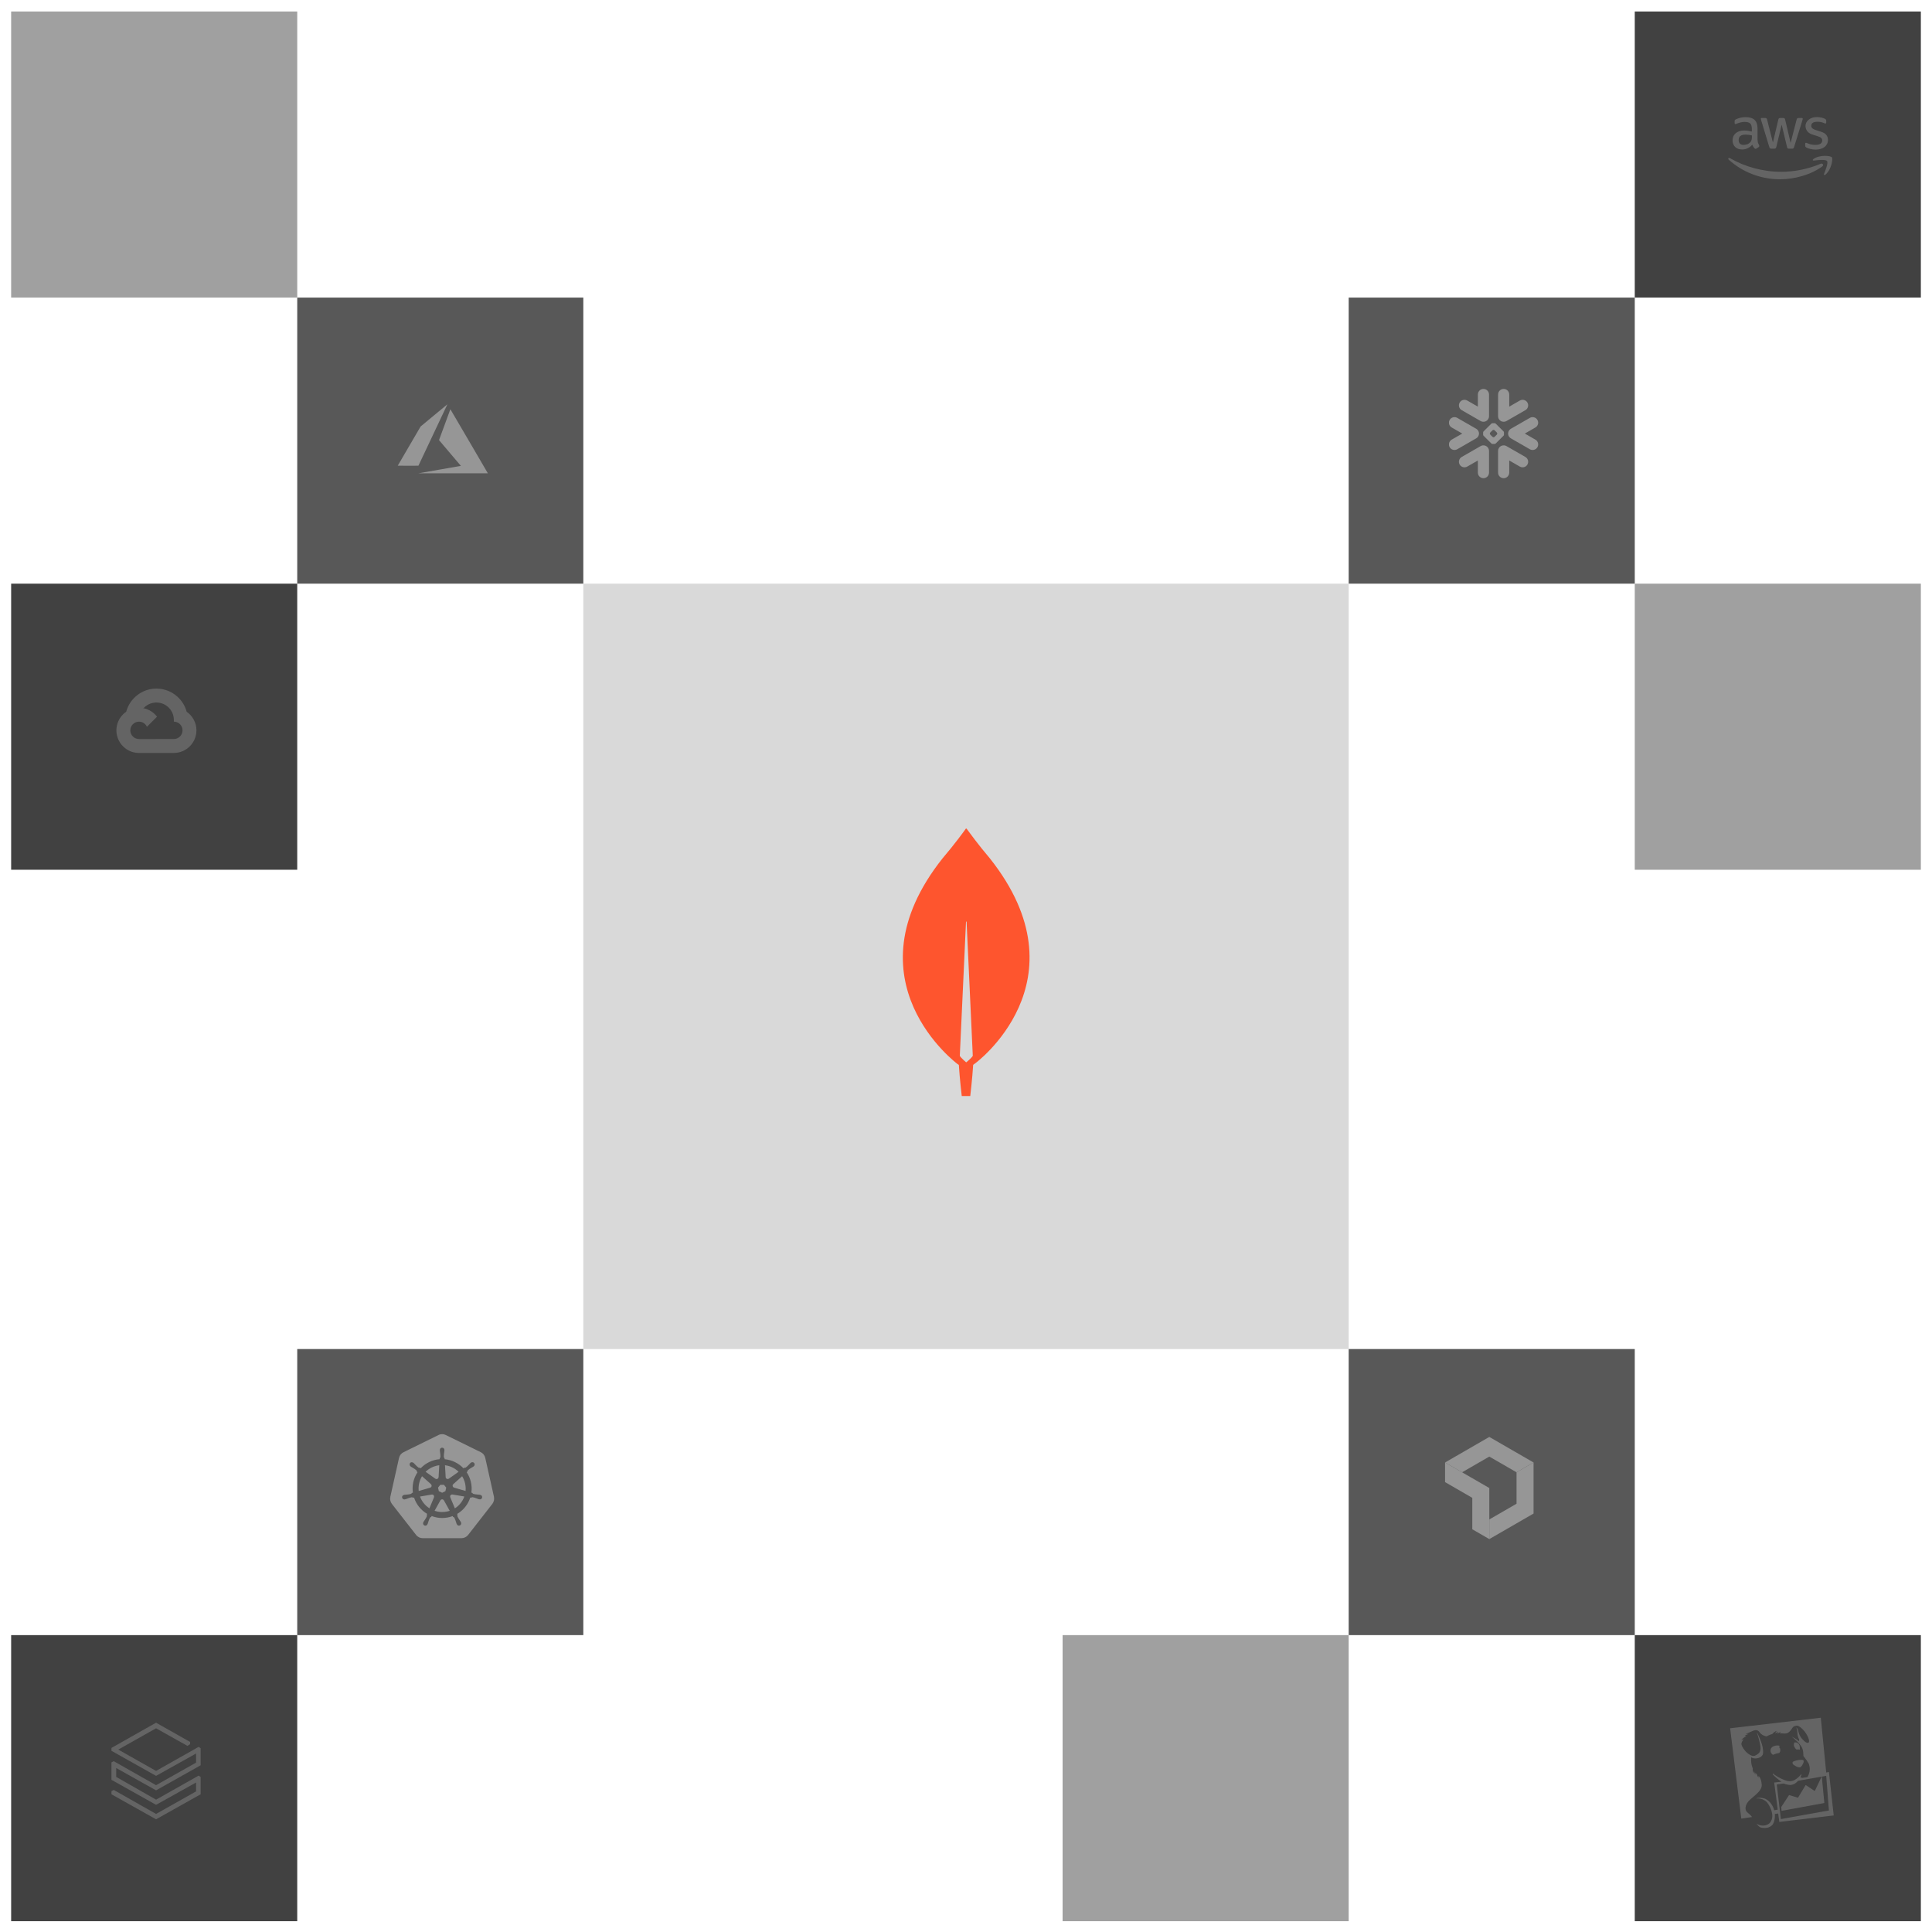
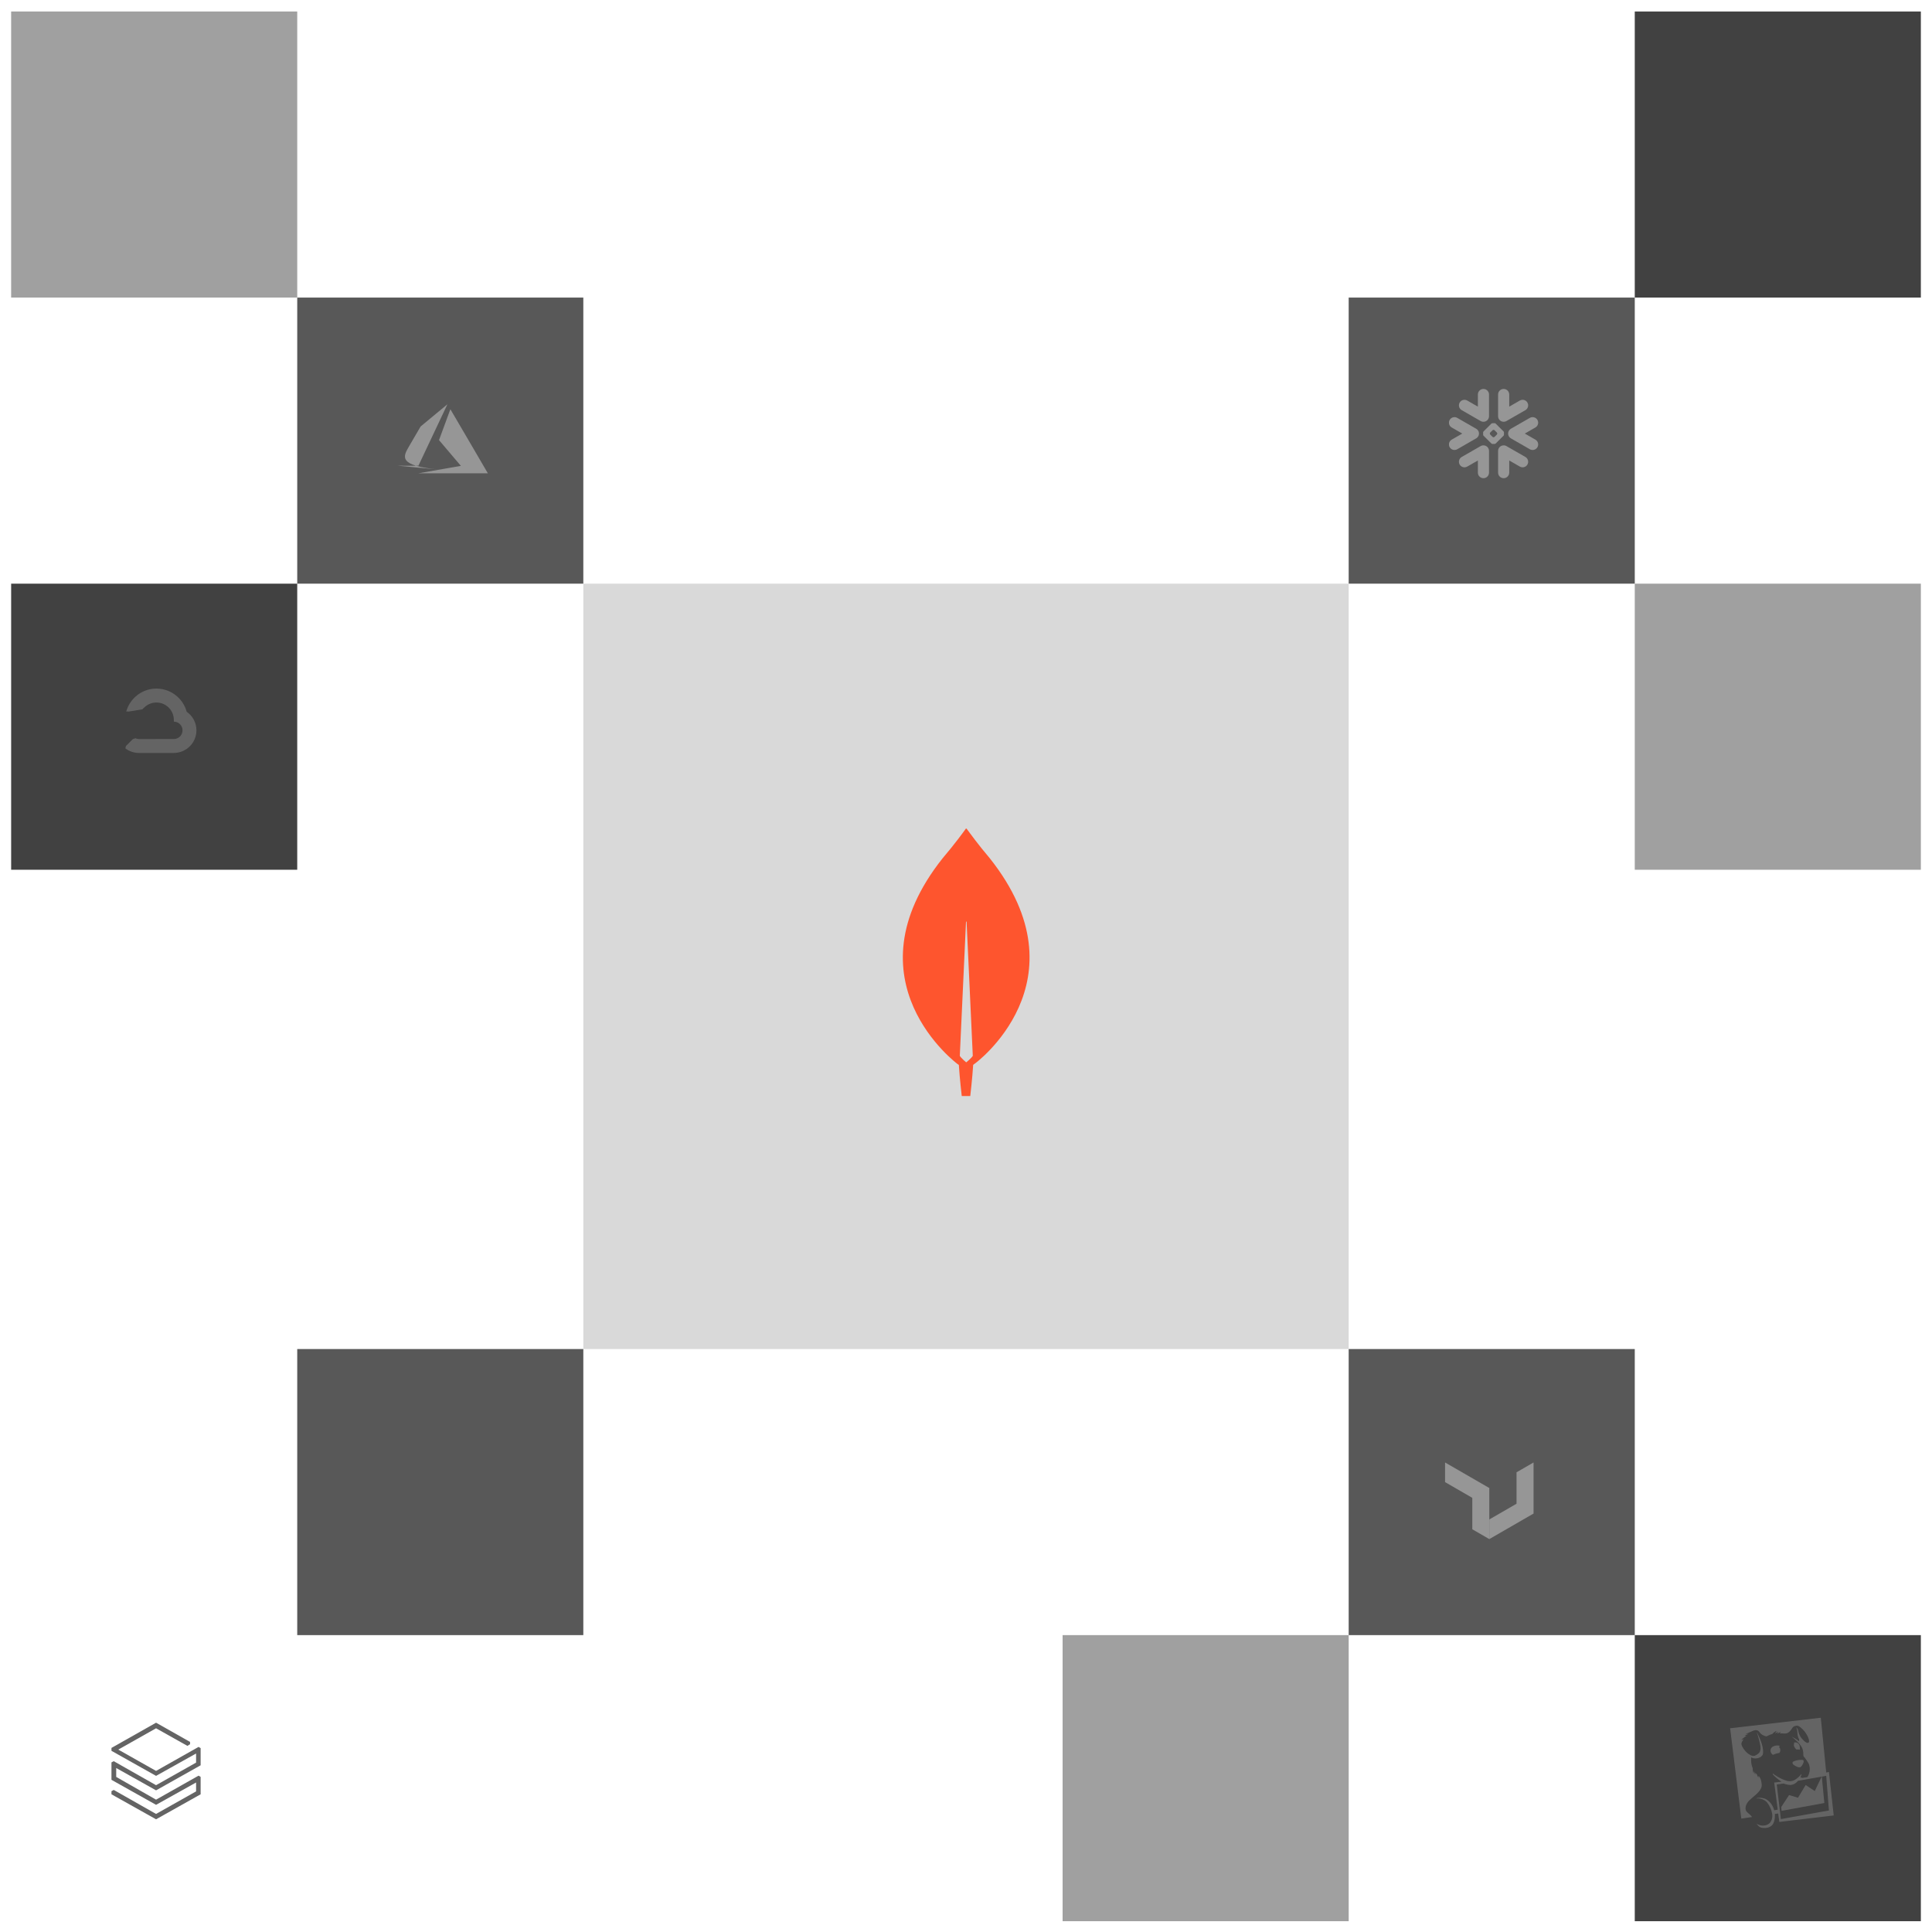
<svg xmlns="http://www.w3.org/2000/svg" width="520" height="520" viewBox="0 0 520 520" fill="none">
  <g filter="url(#filter0_d_22_706)">
    <rect x="157" y="156" width="206" height="206" fill="#D9D9D9" />
  </g>
  <path d="M266.413 231.017C263.338 227.414 260.732 223.811 260.158 223.039C260.106 222.987 260.002 222.987 259.95 223.039C259.429 223.811 256.77 227.414 253.695 231.017C227.427 264.115 257.813 286.455 257.813 286.455L258.073 286.61C258.282 290.058 258.855 295 258.855 295H260.002H261.149C261.149 295 261.722 290.058 261.93 286.61L262.191 286.404C262.295 286.455 292.681 264.115 266.413 231.017ZM260.054 285.94C260.054 285.94 258.699 284.808 258.334 284.19V284.139L260.002 248.107C260.002 248.004 260.158 248.004 260.158 248.107L261.826 284.139V284.19C261.461 284.808 260.054 285.94 260.054 285.94Z" fill="#FE552E" />
  <g filter="url(#filter1_d_22_706)">
    <rect x="3" y="156" width="77" height="77" fill="#414141" />
  </g>
  <g opacity="0.2">
    <path d="M45.042 190.122L45.732 190.134L47.607 188.259L47.697 187.465C46.208 186.14 44.247 185.333 42.102 185.333C38.218 185.333 34.94 187.976 33.969 191.556C34.174 191.413 34.611 191.52 34.611 191.52L38.358 190.904C38.358 190.904 38.55 190.584 38.647 190.604C39.451 189.724 40.561 189.184 41.749 189.095C42.938 189.005 44.115 189.372 45.042 190.122Z" fill="#F2F2F2" />
    <path d="M50.242 191.563C49.811 189.978 48.928 188.554 47.699 187.464L45.044 190.119C45.589 190.557 46.029 191.112 46.331 191.742C46.633 192.372 46.79 193.062 46.791 193.761V194.23C48.082 194.23 49.13 195.281 49.13 196.57C49.13 197.859 48.079 198.91 46.791 198.91H42.109L41.641 199.38V202.19L42.109 202.656H46.791C48.403 202.652 49.948 202.009 51.087 200.868C52.227 199.728 52.868 198.183 52.872 196.571C52.869 194.498 51.825 192.662 50.236 191.563H50.242Z" fill="#F2F2F2" />
    <path d="M37.419 202.66H42.099V198.913H37.419C37.087 198.914 36.758 198.842 36.456 198.704L35.781 198.911L33.906 200.785L33.742 201.419C34.797 202.228 36.09 202.665 37.42 202.661L37.419 202.66Z" fill="#F2F2F2" />
-     <path d="M37.416 190.485C35.802 190.488 34.255 191.13 33.114 192.271C31.973 193.412 31.331 194.959 31.328 196.573C31.328 197.513 31.546 198.439 31.965 199.281C32.383 200.122 32.991 200.855 33.74 201.422L36.455 198.708C36.043 198.523 35.694 198.223 35.45 197.845C35.205 197.466 35.075 197.025 35.075 196.574C35.075 195.282 36.126 194.234 37.415 194.234C37.865 194.235 38.306 194.365 38.684 194.61C39.063 194.855 39.363 195.203 39.548 195.614L42.262 192.9C41.149 191.434 39.392 190.488 37.413 190.488L37.416 190.485Z" fill="#F2F2F2" />
  </g>
  <g filter="url(#filter2_d_22_706)">
    <rect x="440" y="439" width="77" height="77" fill="#414141" />
  </g>
  <g opacity="0.2">
    <mask id="mask0_22_706" style="mask-type:luminance" maskUnits="userSpaceOnUse" x="464" y="461" width="31" height="32">
      <path d="M494.339 461H464.333V493H494.339V461Z" fill="white" />
    </mask>
    <g mask="url(#mask0_22_706)">
      <path d="M491.528 477.97L492.258 487.292L479.328 489.612L478.215 480.29L480.062 480.033C480.363 480.162 480.578 480.204 480.922 480.29C481.48 480.419 482.125 480.591 483.069 480.076C483.284 479.947 483.756 479.56 483.928 479.303L491.528 477.97ZM471.552 489.054C471.337 488.711 470.95 488.324 470.349 487.851C469.489 487.164 469.79 485.961 470.306 485.231C470.955 483.985 474.344 482.353 474.172 480.334C474.086 479.603 474 478.658 473.313 477.971C473.27 478.229 473.313 478.486 473.313 478.486C473.313 478.486 473.012 478.143 472.883 477.627C472.754 477.455 472.625 477.369 472.496 477.111C472.411 477.412 472.411 477.713 472.411 477.713C472.411 477.713 472.196 477.154 472.153 476.725C472.024 476.94 471.981 477.327 471.981 477.327C471.981 477.327 471.681 476.467 471.766 475.995C471.638 475.609 471.208 474.792 471.337 472.988C472.067 473.504 473.7 473.375 474.344 472.43C474.559 472.13 474.687 471.271 474.258 469.595C473.958 468.52 473.227 466.931 472.927 466.33L472.884 466.373C473.056 466.846 473.357 467.876 473.486 468.392C473.829 469.896 473.959 470.411 473.786 471.099C473.657 471.7 473.313 472.086 472.412 472.516C471.552 472.946 470.35 471.867 470.306 471.829C469.447 471.142 468.803 470.02 468.717 469.509C468.631 468.908 469.06 468.564 469.275 468.091C468.975 468.177 468.626 468.349 468.626 468.349C468.626 468.349 469.013 467.92 469.528 467.576C469.724 467.462 469.91 467.333 470.086 467.189H469.533C469.533 467.189 470.049 466.889 470.607 466.716H469.835L471.897 465.814C472.546 465.557 473.142 465.643 473.486 466.115C473.959 466.764 474.431 467.103 475.419 467.361C476.021 467.103 476.235 466.931 477.008 466.711C477.696 465.938 478.254 465.852 478.254 465.852C478.254 465.852 477.867 466.195 477.825 466.582C478.211 466.282 478.641 466.024 478.641 466.024C478.641 466.024 478.469 466.239 478.34 466.54L478.383 466.583C478.857 466.325 479.371 466.11 479.371 466.11C479.371 466.11 479.2 466.281 479.028 466.539C479.371 466.539 480.059 466.539 480.317 466.582C481.907 466.626 482.25 464.907 482.852 464.649C483.625 464.392 483.969 464.22 485.257 465.509C486.374 466.626 487.233 468.559 486.804 468.988C486.461 469.332 485.73 468.859 484.914 467.872C484.484 467.356 484.183 466.712 484.012 465.939C483.926 465.289 483.453 464.908 483.453 464.908C483.453 464.908 483.754 465.557 483.754 466.111C483.754 466.411 483.797 467.528 484.27 468.173C484.227 468.258 484.184 468.646 484.141 468.688C483.582 468.001 482.332 467.529 482.165 467.357C482.852 467.916 484.399 469.166 485.001 470.364C485.559 471.524 485.215 472.555 485.516 472.813C485.602 472.899 486.719 474.274 486.934 475.004C487.321 476.25 486.977 477.538 486.461 478.312L485.086 478.526C484.907 478.495 484.733 478.437 484.571 478.354C484.656 478.183 484.871 477.753 484.871 477.667L484.785 477.538C484.356 478.139 483.626 478.741 483.024 479.085C482.251 479.514 481.348 479.471 480.751 479.256C479.076 478.741 477.487 477.624 477.143 477.323C477.143 477.323 477.143 477.538 477.187 477.624C477.882 478.356 478.661 479.005 479.506 479.557L477.531 479.771L478.476 487.074C478.046 487.118 478.003 487.16 477.531 487.246C477.144 485.828 476.371 484.926 475.511 484.368C474.781 483.895 473.75 483.766 472.762 483.981L472.719 484.067C473.406 483.981 474.223 484.11 475.039 484.625C475.855 485.141 476.5 486.472 476.757 487.246C477.058 488.277 477.273 489.351 476.457 490.511C475.855 491.327 474.137 491.8 472.762 490.811C473.149 491.413 473.622 491.885 474.309 491.97C475.297 492.099 476.242 491.927 476.929 491.283C477.487 490.725 477.788 489.522 477.702 488.233L478.604 488.104L478.905 490.376L493.547 488.629L492.258 476.944L491.528 477.073L490.067 462.333L465.667 465.169L468.674 489.483L471.552 489.054Z" fill="#F2F2F2" />
    </g>
    <path d="M482.683 474.941C483.333 475.414 483.886 475.714 484.445 475.672C484.788 475.628 485.132 475.07 485.347 474.555C485.518 474.212 485.518 473.824 485.261 473.695C485.132 473.652 484.612 473.652 484.23 473.695C483.5 473.781 482.769 474.039 482.598 474.168C482.34 474.34 482.469 474.77 482.683 474.942M482.855 469.914V469.957L482.898 470.043C483.07 470.386 483.241 470.731 483.585 470.903C483.671 470.903 483.757 470.859 483.843 470.859C484.144 470.859 484.316 470.903 484.445 470.945V470.687C484.402 470.258 484.531 469.484 483.672 469.055C483.329 468.883 482.899 468.969 482.727 469.141H482.812C483.027 469.227 482.898 469.312 482.856 469.399C482.812 469.57 482.769 469.613 482.855 469.914Z" fill="#F2F2F2" />
    <path d="M478.989 470C479.204 469.829 478.001 469.571 477.056 470.172C476.369 470.645 476.369 471.633 477.013 472.191C477.078 472.223 477.136 472.267 477.185 472.32C477.356 472.234 477.614 472.149 477.834 472.062C478.263 471.933 478.607 471.848 478.908 471.804C479.037 471.633 479.209 471.375 479.166 470.902C479.123 470.253 478.607 470.387 478.994 470M485.996 480.435L483.934 483.867L481.529 483.137L479.423 486.358L479.509 487.389L491.022 485.284L490.335 478.109L488.444 482.062L485.996 480.435Z" fill="#F2F2F2" />
  </g>
  <g filter="url(#filter3_d_22_706)">
-     <rect x="3" y="439" width="77" height="77" fill="#414141" />
-   </g>
+     </g>
  <path d="M30 470.455V471.234L42.006 477.977L52.777 471.957V474.408L42.006 480.484L30.612 474.024L30 474.351V479.038L42.006 485.77L52.777 479.761V482.156L42.006 488.221L30.612 481.76L30 482.099V482.935L42.006 489.667L54 482.935V478.259L53.445 477.92L42.006 484.381L31.28 478.259V475.865L42.006 481.873L54 475.13V470.511L53.445 470.183L42.006 476.644L31.835 470.906L42.006 465.169L50.432 469.901L51.157 469.461V468.839L42.006 463.667L30 470.455Z" fill="#646464" />
  <g filter="url(#filter4_d_22_706)">
    <rect x="80" y="79" width="77" height="77" fill="#585858" />
  </g>
  <g opacity="0.5" filter="url(#filter5_d_22_706)">
    <rect x="3" y="2" width="77" height="77" fill="#414141" />
  </g>
  <g opacity="0.4">
-     <path d="M118.273 126.399C121.389 125.855 123.963 125.405 123.992 125.399L124.046 125.388L121.104 121.929C119.486 120.027 118.162 118.464 118.162 118.455C118.162 118.438 121.2 110.17 121.217 110.141C121.223 110.131 123.29 113.658 126.228 118.691C128.979 123.403 131.247 127.288 131.268 127.325L131.306 127.391L121.957 127.39L112.608 127.388L118.273 126.399ZM107.053 125.345C107.053 125.34 108.439 122.962 110.133 120.06L113.214 114.784L116.803 111.807C118.778 110.169 120.399 108.827 120.405 108.825C120.412 108.822 120.386 108.887 120.347 108.968C120.309 109.05 118.555 112.768 116.449 117.232L112.621 125.347L109.837 125.35C108.306 125.352 107.053 125.35 107.053 125.345Z" fill="#F2F2F2" />
+     <path d="M118.273 126.399C121.389 125.855 123.963 125.405 123.992 125.399L124.046 125.388L121.104 121.929C119.486 120.027 118.162 118.464 118.162 118.455C118.162 118.438 121.2 110.17 121.217 110.141C121.223 110.131 123.29 113.658 126.228 118.691C128.979 123.403 131.247 127.288 131.268 127.325L131.306 127.391L121.957 127.39L112.608 127.388L118.273 126.399ZC107.053 125.34 108.439 122.962 110.133 120.06L113.214 114.784L116.803 111.807C118.778 110.169 120.399 108.827 120.405 108.825C120.412 108.822 120.386 108.887 120.347 108.968C120.309 109.05 118.555 112.768 116.449 117.232L112.621 125.347L109.837 125.35C108.306 125.352 107.053 125.35 107.053 125.345Z" fill="#F2F2F2" />
  </g>
  <g filter="url(#filter6_d_22_706)">
    <rect x="363" y="362" width="77" height="77" fill="#585858" />
  </g>
  <g opacity="0.5" filter="url(#filter7_d_22_706)">
    <rect x="286" y="439" width="77" height="77" fill="#414141" />
  </g>
  <g opacity="0.5" filter="url(#filter8_d_22_706)">
    <rect x="440" y="156" width="77" height="77" fill="#414141" />
  </g>
  <g opacity="0.4">
    <path d="M408.175 396.27V404.73L400.849 408.962V414.25L412.757 407.375V393.625L408.175 396.27Z" fill="#F2F2F2" />
-     <path d="M400.849 392.04L408.176 396.27L412.758 393.625L400.849 386.75L388.941 393.625L393.522 396.27L400.849 392.04Z" fill="#F2F2F2" />
    <path d="M396.269 403.146V411.607L400.849 414.25V400.501L388.941 393.625V398.915L396.269 403.146Z" fill="#F2F2F2" />
  </g>
  <g filter="url(#filter9_d_22_706)">
    <rect x="80" y="362" width="77" height="77" fill="#585858" />
  </g>
  <g opacity="0.4">
-     <path fill-rule="evenodd" clip-rule="evenodd" d="M113.747 414C113.077 414 112.427 413.694 111.999 413.138L105.491 404.794C105.277 404.521 105.127 404.204 105.053 403.865C104.979 403.526 104.982 403.175 105.063 402.838L107.393 392.424C107.541 391.734 107.989 391.178 108.603 390.872L118.033 386.232C118.333 386.076 118.667 386 119.003 386C119.339 386 119.673 386.076 119.973 386.23L129.399 390.852C130.015 391.158 130.463 391.716 130.611 392.406L132.941 402.82C133.089 403.51 132.941 404.22 132.513 404.776L125.999 413.132C125.571 413.668 124.919 414 124.249 414H113.747ZM129.183 402.33L129.245 402.346C129.33 402.357 129.411 402.386 129.483 402.43C129.556 402.474 129.619 402.533 129.668 402.603C129.717 402.673 129.751 402.752 129.767 402.835C129.784 402.919 129.783 403.005 129.765 403.088C129.746 403.172 129.71 403.25 129.659 403.319C129.608 403.388 129.543 403.445 129.468 403.487C129.394 403.529 129.311 403.555 129.226 403.563C129.14 403.571 129.054 403.561 128.973 403.534H128.965L128.959 403.532L128.953 403.53L128.893 403.516L128.793 403.496C128.607 403.436 128.424 403.365 128.245 403.284C127.901 403.146 127.544 403.041 127.179 402.972C127.053 402.968 126.93 403.013 126.837 403.098C126.75 403.081 126.663 403.066 126.575 403.052C125.982 404.91 124.726 406.484 123.047 407.476C123.077 407.56 123.111 407.642 123.149 407.722C123.087 407.831 123.071 407.961 123.103 408.082C123.251 408.422 123.433 408.746 123.645 409.05C123.765 409.206 123.873 409.37 123.973 409.538L124.029 409.652L124.053 409.702C124.12 409.813 124.15 409.942 124.139 410.07C124.128 410.199 124.076 410.321 123.992 410.419C123.907 410.516 123.794 410.585 123.668 410.614C123.542 410.644 123.41 410.632 123.291 410.582C123.212 410.549 123.14 410.5 123.081 410.438C123.022 410.376 122.976 410.303 122.947 410.222C122.941 410.209 122.934 410.195 122.927 410.182L122.871 410.066C122.801 409.883 122.742 409.696 122.693 409.506C122.587 409.152 122.446 408.809 122.273 408.482C122.198 408.38 122.086 408.312 121.961 408.292C121.941 408.257 121.921 408.221 121.901 408.186L121.831 408.058C120.01 408.746 118 408.741 116.183 408.044L116.045 408.294C115.946 408.309 115.854 408.354 115.781 408.422C115.573 408.762 115.413 409.132 115.307 409.518C115.259 409.708 115.201 409.895 115.131 410.078L115.081 410.178L115.055 410.232C115.026 410.312 114.98 410.387 114.921 410.449C114.862 410.51 114.791 410.559 114.712 410.591C114.633 410.623 114.548 410.639 114.463 410.637C114.377 410.635 114.294 410.615 114.216 410.578C114.139 410.542 114.071 410.49 114.015 410.425C113.959 410.361 113.917 410.286 113.892 410.204C113.867 410.123 113.859 410.037 113.869 409.952C113.879 409.867 113.906 409.786 113.949 409.712L113.977 409.652L114.029 409.548C114.129 409.378 114.237 409.216 114.357 409.06C114.573 408.748 114.757 408.416 114.911 408.068C114.927 407.95 114.908 407.829 114.855 407.722L114.967 407.456C113.294 406.472 112.039 404.91 111.439 403.064L111.171 403.11C111.068 403.037 110.946 402.994 110.819 402.986C110.455 403.055 110.098 403.16 109.753 403.298C109.573 403.378 109.391 403.448 109.205 403.508L109.105 403.53L109.045 403.544H109.039L109.035 403.548H109.025C108.924 403.581 108.816 403.586 108.711 403.564C108.607 403.543 108.51 403.494 108.43 403.424C108.35 403.354 108.29 403.264 108.255 403.163C108.22 403.063 108.212 402.955 108.231 402.85C108.256 402.724 108.319 402.609 108.413 402.521C108.507 402.433 108.626 402.377 108.753 402.36L108.761 402.358H108.767L108.779 402.354C108.827 402.342 108.887 402.326 108.931 402.318C109.125 402.292 109.321 402.276 109.517 402.272C109.889 402.246 110.257 402.186 110.615 402.092C110.721 402.024 110.811 401.933 110.877 401.826L111.133 401.752C110.855 399.826 111.3 397.866 112.381 396.248L112.187 396.074C112.18 395.947 112.137 395.825 112.063 395.722C111.781 395.48 111.477 395.267 111.153 395.084C110.978 394.995 110.809 394.896 110.645 394.788C110.602 394.756 110.56 394.723 110.519 394.688L110.511 394.68C110.372 394.581 110.278 394.43 110.249 394.261C110.221 394.093 110.26 393.92 110.359 393.78C110.418 393.709 110.493 393.652 110.578 393.615C110.662 393.578 110.755 393.561 110.847 393.566C111.003 393.573 111.152 393.629 111.273 393.726L111.317 393.76C111.349 393.786 111.385 393.812 111.409 393.834C111.551 393.968 111.687 394.112 111.813 394.26C112.063 394.534 112.339 394.784 112.637 395.004C112.749 395.064 112.879 395.076 113.001 395.04L113.221 395.196C114.56 393.776 116.379 392.903 118.325 392.748L118.339 392.49C118.434 392.407 118.504 392.298 118.539 392.176C118.553 391.805 118.53 391.434 118.471 391.068C118.432 390.876 118.404 390.683 118.387 390.488V390.382V390.332V390.324V390.316C118.378 390.23 118.387 390.144 118.414 390.062C118.441 389.98 118.484 389.905 118.542 389.841C118.6 389.777 118.67 389.727 118.749 389.692C118.828 389.657 118.913 389.64 118.999 389.64C119.085 389.64 119.17 389.658 119.248 389.693C119.326 389.728 119.396 389.778 119.454 389.842C119.512 389.905 119.555 389.98 119.582 390.061C119.609 390.143 119.619 390.229 119.611 390.314V390.488C119.595 390.683 119.568 390.876 119.529 391.068C119.47 391.434 119.447 391.804 119.459 392.174C119.483 392.298 119.555 392.408 119.659 392.48V392.494L119.673 392.754C121.607 392.928 123.413 393.798 124.753 395.2L124.985 395.034C125.11 395.056 125.239 395.042 125.357 394.994C125.655 394.774 125.931 394.524 126.181 394.248C126.307 394.098 126.442 393.956 126.585 393.822L126.687 393.742L126.721 393.714C126.83 393.611 126.973 393.552 127.123 393.547C127.272 393.542 127.419 393.591 127.535 393.687C127.65 393.782 127.727 393.916 127.751 394.064C127.776 394.212 127.745 394.363 127.665 394.49C127.618 394.562 127.557 394.623 127.485 394.67C127.469 394.68 127.451 394.694 127.435 394.71L127.349 394.776C127.186 394.884 127.016 394.983 126.841 395.072C126.518 395.255 126.213 395.47 125.931 395.712C125.849 395.807 125.807 395.931 125.815 396.056C125.782 396.086 125.749 396.115 125.715 396.144L125.599 396.25C126.683 397.862 127.137 399.816 126.873 401.74L127.119 401.812C127.181 401.924 127.273 402.014 127.383 402.076C127.743 402.172 128.111 402.232 128.483 402.256C128.677 402.262 128.873 402.276 129.067 402.304L129.183 402.33ZM123.433 396.13L120.817 397.98L120.809 397.976C120.73 398.034 120.637 398.07 120.54 398.079C120.443 398.088 120.345 398.071 120.256 398.029C120.168 397.987 120.093 397.921 120.039 397.84C119.985 397.758 119.954 397.664 119.949 397.566L119.767 394.368C121.149 394.539 122.437 395.157 123.433 396.13ZM118.507 399.636H119.491L120.103 400.398L119.883 401.35L118.999 401.772L118.113 401.346L117.893 400.396L118.507 399.636ZM117.579 394.48C117.793 394.432 118.011 394.394 118.231 394.368L118.051 397.568L118.035 397.576C118.032 397.649 118.015 397.72 117.983 397.786C117.952 397.852 117.907 397.91 117.852 397.958C117.797 398.006 117.733 398.042 117.664 398.065C117.595 398.087 117.522 398.095 117.449 398.088C117.352 398.08 117.258 398.045 117.179 397.988L117.175 397.99L114.543 396.13C115.381 395.31 116.433 394.738 117.579 394.48ZM113.591 397.326L115.993 399.468L115.991 399.482C116.064 399.546 116.119 399.629 116.149 399.721C116.179 399.814 116.183 399.913 116.162 400.007C116.14 400.102 116.093 400.189 116.025 400.26C115.958 400.33 115.873 400.38 115.779 400.406L115.777 400.416L112.697 401.302C112.544 399.914 112.859 398.515 113.591 397.326ZM116.807 403.018L115.583 405.966C114.41 405.217 113.518 404.102 113.043 402.794L116.199 402.26L116.205 402.266C116.328 402.242 116.456 402.263 116.565 402.324C116.681 402.389 116.769 402.494 116.813 402.62C116.856 402.746 116.851 402.883 116.799 403.006L116.807 403.018ZM120.419 406.81C119.275 407.07 118.079 407.01 116.967 406.634L118.521 403.834C118.567 403.748 118.638 403.677 118.721 403.627C118.805 403.577 118.9 403.55 118.998 403.55C119.095 403.55 119.191 403.576 119.274 403.625C119.358 403.675 119.427 403.746 119.473 403.832H119.485L121.043 406.636C120.838 406.704 120.63 406.762 120.419 406.81ZM122.427 405.978L121.191 403L121.193 402.994C121.155 402.905 121.142 402.807 121.155 402.71C121.168 402.614 121.207 402.523 121.268 402.447C121.329 402.371 121.409 402.313 121.5 402.279C121.591 402.245 121.69 402.236 121.785 402.254L121.791 402.246L124.977 402.784C124.506 404.103 123.609 405.227 122.427 405.978ZM125.311 401.292L122.219 400.402L122.215 400.39C122.145 400.371 122.079 400.337 122.023 400.292C121.966 400.246 121.918 400.19 121.884 400.126C121.849 400.062 121.828 399.991 121.821 399.919C121.815 399.846 121.823 399.773 121.845 399.704C121.876 399.611 121.931 399.528 122.005 399.464L121.999 399.46L124.389 397.326C125.121 398.514 125.443 399.906 125.309 401.292H125.311Z" fill="#F2F2F2" />
-   </g>
+     </g>
  <g filter="url(#filter10_d_22_706)">
    <rect x="363" y="79" width="77" height="77" fill="#585858" />
  </g>
  <g filter="url(#filter11_d_22_706)">
    <rect x="440" y="2" width="77" height="77" fill="#414141" />
  </g>
  <g opacity="0.2">
    <g clip-path="url(#clip0_22_706)">
      <path d="M473.058 37.592C473.058 37.937 473.095 38.216 473.16 38.421C473.235 38.625 473.328 38.849 473.458 39.091C473.505 39.165 473.523 39.24 473.523 39.305C473.523 39.398 473.467 39.491 473.346 39.584L472.76 39.975C472.676 40.031 472.592 40.059 472.518 40.059C472.425 40.059 472.332 40.012 472.239 39.929C472.108 39.789 471.997 39.64 471.903 39.491C471.81 39.333 471.717 39.156 471.615 38.942C470.889 39.798 469.977 40.227 468.878 40.227C468.096 40.227 467.473 40.003 467.016 39.556C466.56 39.109 466.328 38.514 466.328 37.769C466.328 36.978 466.607 36.336 467.175 35.852C467.743 35.367 468.497 35.125 469.455 35.125C469.772 35.125 470.098 35.153 470.442 35.2C470.786 35.246 471.14 35.321 471.512 35.405V34.725C471.512 34.018 471.364 33.524 471.075 33.236C470.777 32.947 470.274 32.808 469.558 32.808C469.232 32.808 468.897 32.845 468.552 32.929C468.208 33.012 467.873 33.115 467.547 33.245C467.398 33.31 467.286 33.347 467.221 33.366C467.156 33.385 467.11 33.394 467.072 33.394C466.942 33.394 466.877 33.301 466.877 33.105V32.649C466.877 32.5 466.895 32.389 466.942 32.324C466.989 32.258 467.072 32.193 467.203 32.128C467.528 31.96 467.919 31.821 468.376 31.709C468.832 31.588 469.316 31.532 469.828 31.532C470.935 31.532 471.745 31.784 472.266 32.286C472.778 32.789 473.039 33.552 473.039 34.576V37.592H473.058ZM469.278 39.007C469.586 39.007 469.902 38.951 470.237 38.84C470.572 38.728 470.87 38.523 471.122 38.244C471.27 38.067 471.382 37.871 471.438 37.648C471.494 37.425 471.531 37.155 471.531 36.838V36.447C471.261 36.382 470.973 36.326 470.675 36.289C470.377 36.252 470.088 36.233 469.8 36.233C469.176 36.233 468.72 36.354 468.413 36.605C468.106 36.857 467.957 37.211 467.957 37.676C467.957 38.114 468.068 38.439 468.301 38.663C468.524 38.895 468.85 39.007 469.278 39.007ZM476.753 40.012C476.586 40.012 476.474 39.984 476.399 39.919C476.325 39.864 476.26 39.733 476.204 39.556L474.016 32.361C473.961 32.175 473.933 32.054 473.933 31.988C473.933 31.84 474.007 31.756 474.156 31.756H475.068C475.245 31.756 475.366 31.784 475.431 31.849C475.506 31.905 475.562 32.035 475.618 32.212L477.181 38.374L478.633 32.212C478.68 32.026 478.736 31.905 478.81 31.849C478.885 31.793 479.015 31.756 479.183 31.756H479.927C480.104 31.756 480.225 31.784 480.3 31.849C480.374 31.905 480.439 32.035 480.477 32.212L481.947 38.449L483.558 32.212C483.614 32.026 483.679 31.905 483.744 31.849C483.818 31.793 483.939 31.756 484.107 31.756H484.973C485.122 31.756 485.205 31.83 485.205 31.988C485.205 32.035 485.196 32.082 485.187 32.137C485.177 32.193 485.159 32.268 485.122 32.37L482.878 39.566C482.822 39.752 482.757 39.873 482.683 39.929C482.608 39.984 482.487 40.022 482.329 40.022H481.528C481.352 40.022 481.231 39.994 481.156 39.929C481.082 39.864 481.016 39.742 480.979 39.556L479.536 33.552L478.103 39.547C478.056 39.733 478.001 39.854 477.926 39.919C477.852 39.984 477.721 40.012 477.554 40.012H476.753ZM488.715 40.264C488.231 40.264 487.747 40.208 487.281 40.096C486.816 39.984 486.453 39.864 486.211 39.724C486.062 39.64 485.959 39.547 485.922 39.463C485.885 39.379 485.866 39.286 485.866 39.203V38.728C485.866 38.532 485.941 38.439 486.08 38.439C486.136 38.439 486.192 38.449 486.248 38.467C486.304 38.486 486.387 38.523 486.481 38.56C486.797 38.7 487.141 38.812 487.505 38.886C487.877 38.961 488.24 38.998 488.612 38.998C489.199 38.998 489.655 38.895 489.971 38.691C490.288 38.486 490.455 38.188 490.455 37.806C490.455 37.546 490.372 37.332 490.204 37.155C490.036 36.978 489.72 36.82 489.264 36.671L487.914 36.252C487.235 36.038 486.732 35.721 486.425 35.302C486.118 34.893 485.959 34.437 485.959 33.953C485.959 33.562 486.043 33.217 486.211 32.919C486.378 32.621 486.602 32.361 486.881 32.156C487.16 31.942 487.477 31.784 487.849 31.672C488.221 31.56 488.612 31.514 489.022 31.514C489.227 31.514 489.441 31.523 489.645 31.551C489.86 31.579 490.055 31.616 490.251 31.653C490.437 31.7 490.614 31.746 490.781 31.802C490.949 31.858 491.079 31.914 491.172 31.97C491.302 32.044 491.395 32.119 491.451 32.203C491.507 32.277 491.535 32.379 491.535 32.51V32.947C491.535 33.143 491.461 33.245 491.321 33.245C491.247 33.245 491.126 33.208 490.967 33.133C490.437 32.891 489.841 32.77 489.18 32.77C488.649 32.77 488.231 32.854 487.942 33.031C487.653 33.208 487.505 33.478 487.505 33.859C487.505 34.12 487.598 34.343 487.784 34.52C487.97 34.697 488.314 34.874 488.808 35.032L490.13 35.451C490.8 35.665 491.284 35.963 491.572 36.345C491.861 36.727 492.001 37.164 492.001 37.648C492.001 38.048 491.917 38.411 491.758 38.728C491.591 39.044 491.368 39.324 491.079 39.547C490.79 39.78 490.446 39.947 490.046 40.068C489.627 40.199 489.189 40.264 488.715 40.264Z" fill="#F2F2F2" />
      <path fill-rule="evenodd" clip-rule="evenodd" d="M490.47 44.788C487.408 47.05 482.958 48.251 479.132 48.251C473.771 48.251 468.939 46.268 465.29 42.973C465.002 42.712 465.263 42.359 465.607 42.563C469.554 44.853 474.422 46.24 479.458 46.24C482.856 46.24 486.588 45.533 490.023 44.081C490.535 43.848 490.973 44.416 490.47 44.788Z" fill="#F2F2F2" />
      <path fill-rule="evenodd" clip-rule="evenodd" d="M491.747 43.336C491.356 42.834 489.159 43.094 488.163 43.215C487.865 43.252 487.819 42.992 488.089 42.796C489.839 41.568 492.715 41.921 493.05 42.331C493.385 42.75 492.957 45.626 491.319 47.004C491.067 47.218 490.825 47.106 490.937 46.827C491.309 45.905 492.138 43.83 491.747 43.336Z" fill="#F2F2F2" />
    </g>
  </g>
  <g clip-path="url(#clip1_22_706)">
    <path fill-rule="evenodd" clip-rule="evenodd" d="M398.002 117.133C397.894 117.48 397.661 117.788 397.317 117.985L392.229 120.912C391.51 121.324 390.594 121.08 390.182 120.368C389.767 119.652 390.011 118.741 390.729 118.328L393.573 116.695L390.729 115.058C390.011 114.646 389.765 113.735 390.182 113.022C390.594 112.308 391.51 112.063 392.229 112.475L397.317 115.4C397.675 115.605 397.914 115.931 398.015 116.296C398.049 116.413 398.064 116.53 398.069 116.648C398.073 116.81 398.053 116.974 398.002 117.133ZM399.383 119.874C400.158 119.93 400.769 120.575 400.769 121.36V127.212C400.769 128.038 400.097 128.706 399.271 128.706C398.442 128.706 397.772 128.038 397.772 127.212V123.939L394.918 125.577C394.203 125.992 393.288 125.747 392.872 125.034C392.459 124.32 392.703 123.405 393.42 122.992L398.513 120.069C398.786 119.91 399.09 119.849 399.383 119.874ZM404.599 113.514C403.822 113.457 403.211 112.811 403.211 112.026V106.174C403.211 105.351 403.88 104.683 404.71 104.683C405.539 104.683 406.21 105.351 406.21 106.174V109.449L409.061 107.808C409.778 107.396 410.694 107.641 411.107 108.353C411.519 109.07 411.276 109.981 410.559 110.394L405.467 113.319C405.193 113.476 404.89 113.538 404.599 113.514ZM393.42 110.394C392.703 109.981 392.459 109.07 392.872 108.353C393.288 107.641 394.203 107.396 394.918 107.808L397.772 109.449V106.174C397.772 105.351 398.442 104.683 399.271 104.683C400.097 104.683 400.769 105.351 400.769 106.174V112.026C400.769 112.811 400.158 113.457 399.383 113.514C399.09 113.538 398.786 113.476 398.513 113.319L393.42 110.394ZM402.566 119.371C402.505 119.433 402.389 119.484 402.3 119.484H401.678C401.592 119.484 401.474 119.433 401.412 119.371L399.297 117.267C399.236 117.208 399.187 117.089 399.187 117.005V116.384C399.187 116.298 399.236 116.179 399.297 116.119L401.412 114.014C401.474 113.953 401.592 113.904 401.678 113.904H402.3C402.387 113.904 402.505 113.953 402.566 114.014L404.683 116.119C404.743 116.179 404.792 116.298 404.792 116.384V117.005C404.792 117.089 404.743 117.208 404.683 117.267L402.566 119.371ZM402.991 116.683C402.991 116.598 402.939 116.479 402.879 116.417L402.266 115.809C402.206 115.749 402.086 115.699 402.001 115.699H401.977C401.892 115.699 401.773 115.749 401.714 115.809L401.1 116.417C401.039 116.479 400.992 116.598 400.992 116.683V116.707C400.992 116.791 401.039 116.908 401.1 116.97L401.714 117.578C401.774 117.638 401.892 117.688 401.977 117.688H402.001C402.086 117.688 402.206 117.638 402.266 117.578L402.879 116.97C402.939 116.908 402.991 116.791 402.991 116.707V116.683ZM410.559 122.992C411.276 123.405 411.519 124.32 411.107 125.034C410.694 125.747 409.777 125.992 409.061 125.577L406.21 123.939V127.212C406.21 128.038 405.539 128.706 404.71 128.706C403.88 128.706 403.211 128.038 403.211 127.212V121.36C403.211 120.575 403.822 119.93 404.599 119.874C404.89 119.849 405.193 119.91 405.467 120.069L410.559 122.992ZM410.407 116.695L413.251 118.328C413.969 118.741 414.215 119.652 413.8 120.368C413.385 121.08 412.468 121.324 411.753 120.912L406.66 117.985C406.32 117.788 406.084 117.48 405.979 117.133C405.93 116.974 405.906 116.81 405.912 116.648C405.915 116.53 405.932 116.413 405.965 116.296C406.067 115.931 406.306 115.605 406.66 115.4L411.753 112.475C412.468 112.063 413.385 112.308 413.8 113.022C414.215 113.735 413.969 114.646 413.251 115.058L410.407 116.695Z" fill="#969696" />
  </g>
  <defs>
    <filter id="filter0_d_22_706" x="154.81" y="154.905" width="210.38" height="210.38" filterUnits="userSpaceOnUse" color-interpolation-filters="sRGB">
      <feFlood flood-opacity="0" result="BackgroundImageFix" />
      <feColorMatrix in="SourceAlpha" type="matrix" values="0 0 0 0 0 0 0 0 0 0 0 0 0 0 0 0 0 0 127 0" result="hardAlpha" />
      <feOffset dy="1.095" />
      <feGaussianBlur stdDeviation="1.095" />
      <feComposite in2="hardAlpha" operator="out" />
      <feColorMatrix type="matrix" values="0 0 0 0 0.118 0 0 0 0 0.137 0 0 0 0 0.157 0 0 0 0.05 0" />
      <feBlend mode="normal" in2="BackgroundImageFix" result="effect1_dropShadow_22_706" />
      <feBlend mode="normal" in="SourceGraphic" in2="effect1_dropShadow_22_706" result="shape" />
    </filter>
    <filter id="filter1_d_22_706" x="0.81" y="154.905" width="81.38" height="81.38" filterUnits="userSpaceOnUse" color-interpolation-filters="sRGB">
      <feFlood flood-opacity="0" result="BackgroundImageFix" />
      <feColorMatrix in="SourceAlpha" type="matrix" values="0 0 0 0 0 0 0 0 0 0 0 0 0 0 0 0 0 0 127 0" result="hardAlpha" />
      <feOffset dy="1.095" />
      <feGaussianBlur stdDeviation="1.095" />
      <feComposite in2="hardAlpha" operator="out" />
      <feColorMatrix type="matrix" values="0 0 0 0 0.118 0 0 0 0 0.137 0 0 0 0 0.157 0 0 0 0.05 0" />
      <feBlend mode="normal" in2="BackgroundImageFix" result="effect1_dropShadow_22_706" />
      <feBlend mode="normal" in="SourceGraphic" in2="effect1_dropShadow_22_706" result="shape" />
    </filter>
    <filter id="filter2_d_22_706" x="437.81" y="437.905" width="81.38" height="81.38" filterUnits="userSpaceOnUse" color-interpolation-filters="sRGB">
      <feFlood flood-opacity="0" result="BackgroundImageFix" />
      <feColorMatrix in="SourceAlpha" type="matrix" values="0 0 0 0 0 0 0 0 0 0 0 0 0 0 0 0 0 0 127 0" result="hardAlpha" />
      <feOffset dy="1.095" />
      <feGaussianBlur stdDeviation="1.095" />
      <feComposite in2="hardAlpha" operator="out" />
      <feColorMatrix type="matrix" values="0 0 0 0 0.118 0 0 0 0 0.137 0 0 0 0 0.157 0 0 0 0.05 0" />
      <feBlend mode="normal" in2="BackgroundImageFix" result="effect1_dropShadow_22_706" />
      <feBlend mode="normal" in="SourceGraphic" in2="effect1_dropShadow_22_706" result="shape" />
    </filter>
    <filter id="filter3_d_22_706" x="0.81" y="437.905" width="81.38" height="81.38" filterUnits="userSpaceOnUse" color-interpolation-filters="sRGB">
      <feFlood flood-opacity="0" result="BackgroundImageFix" />
      <feColorMatrix in="SourceAlpha" type="matrix" values="0 0 0 0 0 0 0 0 0 0 0 0 0 0 0 0 0 0 127 0" result="hardAlpha" />
      <feOffset dy="1.095" />
      <feGaussianBlur stdDeviation="1.095" />
      <feComposite in2="hardAlpha" operator="out" />
      <feColorMatrix type="matrix" values="0 0 0 0 0.118 0 0 0 0 0.137 0 0 0 0 0.157 0 0 0 0.05 0" />
      <feBlend mode="normal" in2="BackgroundImageFix" result="effect1_dropShadow_22_706" />
      <feBlend mode="normal" in="SourceGraphic" in2="effect1_dropShadow_22_706" result="shape" />
    </filter>
    <filter id="filter4_d_22_706" x="77.81" y="77.905" width="81.38" height="81.38" filterUnits="userSpaceOnUse" color-interpolation-filters="sRGB">
      <feFlood flood-opacity="0" result="BackgroundImageFix" />
      <feColorMatrix in="SourceAlpha" type="matrix" values="0 0 0 0 0 0 0 0 0 0 0 0 0 0 0 0 0 0 127 0" result="hardAlpha" />
      <feOffset dy="1.095" />
      <feGaussianBlur stdDeviation="1.095" />
      <feComposite in2="hardAlpha" operator="out" />
      <feColorMatrix type="matrix" values="0 0 0 0 0.118 0 0 0 0 0.137 0 0 0 0 0.157 0 0 0 0.05 0" />
      <feBlend mode="normal" in2="BackgroundImageFix" result="effect1_dropShadow_22_706" />
      <feBlend mode="normal" in="SourceGraphic" in2="effect1_dropShadow_22_706" result="shape" />
    </filter>
    <filter id="filter5_d_22_706" x="0.81" y="0.905" width="81.38" height="81.38" filterUnits="userSpaceOnUse" color-interpolation-filters="sRGB">
      <feFlood flood-opacity="0" result="BackgroundImageFix" />
      <feColorMatrix in="SourceAlpha" type="matrix" values="0 0 0 0 0 0 0 0 0 0 0 0 0 0 0 0 0 0 127 0" result="hardAlpha" />
      <feOffset dy="1.095" />
      <feGaussianBlur stdDeviation="1.095" />
      <feComposite in2="hardAlpha" operator="out" />
      <feColorMatrix type="matrix" values="0 0 0 0 0.118 0 0 0 0 0.137 0 0 0 0 0.157 0 0 0 0.05 0" />
      <feBlend mode="normal" in2="BackgroundImageFix" result="effect1_dropShadow_22_706" />
      <feBlend mode="normal" in="SourceGraphic" in2="effect1_dropShadow_22_706" result="shape" />
    </filter>
    <filter id="filter6_d_22_706" x="360.81" y="360.905" width="81.38" height="81.38" filterUnits="userSpaceOnUse" color-interpolation-filters="sRGB">
      <feFlood flood-opacity="0" result="BackgroundImageFix" />
      <feColorMatrix in="SourceAlpha" type="matrix" values="0 0 0 0 0 0 0 0 0 0 0 0 0 0 0 0 0 0 127 0" result="hardAlpha" />
      <feOffset dy="1.095" />
      <feGaussianBlur stdDeviation="1.095" />
      <feComposite in2="hardAlpha" operator="out" />
      <feColorMatrix type="matrix" values="0 0 0 0 0.118 0 0 0 0 0.137 0 0 0 0 0.157 0 0 0 0.05 0" />
      <feBlend mode="normal" in2="BackgroundImageFix" result="effect1_dropShadow_22_706" />
      <feBlend mode="normal" in="SourceGraphic" in2="effect1_dropShadow_22_706" result="shape" />
    </filter>
    <filter id="filter7_d_22_706" x="283.81" y="437.905" width="81.38" height="81.38" filterUnits="userSpaceOnUse" color-interpolation-filters="sRGB">
      <feFlood flood-opacity="0" result="BackgroundImageFix" />
      <feColorMatrix in="SourceAlpha" type="matrix" values="0 0 0 0 0 0 0 0 0 0 0 0 0 0 0 0 0 0 127 0" result="hardAlpha" />
      <feOffset dy="1.095" />
      <feGaussianBlur stdDeviation="1.095" />
      <feComposite in2="hardAlpha" operator="out" />
      <feColorMatrix type="matrix" values="0 0 0 0 0.118 0 0 0 0 0.137 0 0 0 0 0.157 0 0 0 0.05 0" />
      <feBlend mode="normal" in2="BackgroundImageFix" result="effect1_dropShadow_22_706" />
      <feBlend mode="normal" in="SourceGraphic" in2="effect1_dropShadow_22_706" result="shape" />
    </filter>
    <filter id="filter8_d_22_706" x="437.81" y="154.905" width="81.38" height="81.38" filterUnits="userSpaceOnUse" color-interpolation-filters="sRGB">
      <feFlood flood-opacity="0" result="BackgroundImageFix" />
      <feColorMatrix in="SourceAlpha" type="matrix" values="0 0 0 0 0 0 0 0 0 0 0 0 0 0 0 0 0 0 127 0" result="hardAlpha" />
      <feOffset dy="1.095" />
      <feGaussianBlur stdDeviation="1.095" />
      <feComposite in2="hardAlpha" operator="out" />
      <feColorMatrix type="matrix" values="0 0 0 0 0.118 0 0 0 0 0.137 0 0 0 0 0.157 0 0 0 0.05 0" />
      <feBlend mode="normal" in2="BackgroundImageFix" result="effect1_dropShadow_22_706" />
      <feBlend mode="normal" in="SourceGraphic" in2="effect1_dropShadow_22_706" result="shape" />
    </filter>
    <filter id="filter9_d_22_706" x="77.81" y="360.905" width="81.38" height="81.38" filterUnits="userSpaceOnUse" color-interpolation-filters="sRGB">
      <feFlood flood-opacity="0" result="BackgroundImageFix" />
      <feColorMatrix in="SourceAlpha" type="matrix" values="0 0 0 0 0 0 0 0 0 0 0 0 0 0 0 0 0 0 127 0" result="hardAlpha" />
      <feOffset dy="1.095" />
      <feGaussianBlur stdDeviation="1.095" />
      <feComposite in2="hardAlpha" operator="out" />
      <feColorMatrix type="matrix" values="0 0 0 0 0.118 0 0 0 0 0.137 0 0 0 0 0.157 0 0 0 0.05 0" />
      <feBlend mode="normal" in2="BackgroundImageFix" result="effect1_dropShadow_22_706" />
      <feBlend mode="normal" in="SourceGraphic" in2="effect1_dropShadow_22_706" result="shape" />
    </filter>
    <filter id="filter10_d_22_706" x="360.81" y="77.905" width="81.38" height="81.38" filterUnits="userSpaceOnUse" color-interpolation-filters="sRGB">
      <feFlood flood-opacity="0" result="BackgroundImageFix" />
      <feColorMatrix in="SourceAlpha" type="matrix" values="0 0 0 0 0 0 0 0 0 0 0 0 0 0 0 0 0 0 127 0" result="hardAlpha" />
      <feOffset dy="1.095" />
      <feGaussianBlur stdDeviation="1.095" />
      <feComposite in2="hardAlpha" operator="out" />
      <feColorMatrix type="matrix" values="0 0 0 0 0.118 0 0 0 0 0.137 0 0 0 0 0.157 0 0 0 0.05 0" />
      <feBlend mode="normal" in2="BackgroundImageFix" result="effect1_dropShadow_22_706" />
      <feBlend mode="normal" in="SourceGraphic" in2="effect1_dropShadow_22_706" result="shape" />
    </filter>
    <filter id="filter11_d_22_706" x="437.81" y="0.905" width="81.38" height="81.38" filterUnits="userSpaceOnUse" color-interpolation-filters="sRGB">
      <feFlood flood-opacity="0" result="BackgroundImageFix" />
      <feColorMatrix in="SourceAlpha" type="matrix" values="0 0 0 0 0 0 0 0 0 0 0 0 0 0 0 0 0 0 127 0" result="hardAlpha" />
      <feOffset dy="1.095" />
      <feGaussianBlur stdDeviation="1.095" />
      <feComposite in2="hardAlpha" operator="out" />
      <feColorMatrix type="matrix" values="0 0 0 0 0.118 0 0 0 0 0.137 0 0 0 0 0.157 0 0 0 0.05 0" />
      <feBlend mode="normal" in2="BackgroundImageFix" result="effect1_dropShadow_22_706" />
      <feBlend mode="normal" in="SourceGraphic" in2="effect1_dropShadow_22_706" result="shape" />
    </filter>
    <clipPath id="clip0_22_706">
-       <rect width="28.298" height="16.942" fill="white" transform="translate(465.024 31.411)" />
-     </clipPath>
+       </clipPath>
    <clipPath id="clip1_22_706">
      <rect width="24.035" height="24.035" fill="white" transform="translate(390 104.681)" />
    </clipPath>
  </defs>
</svg>